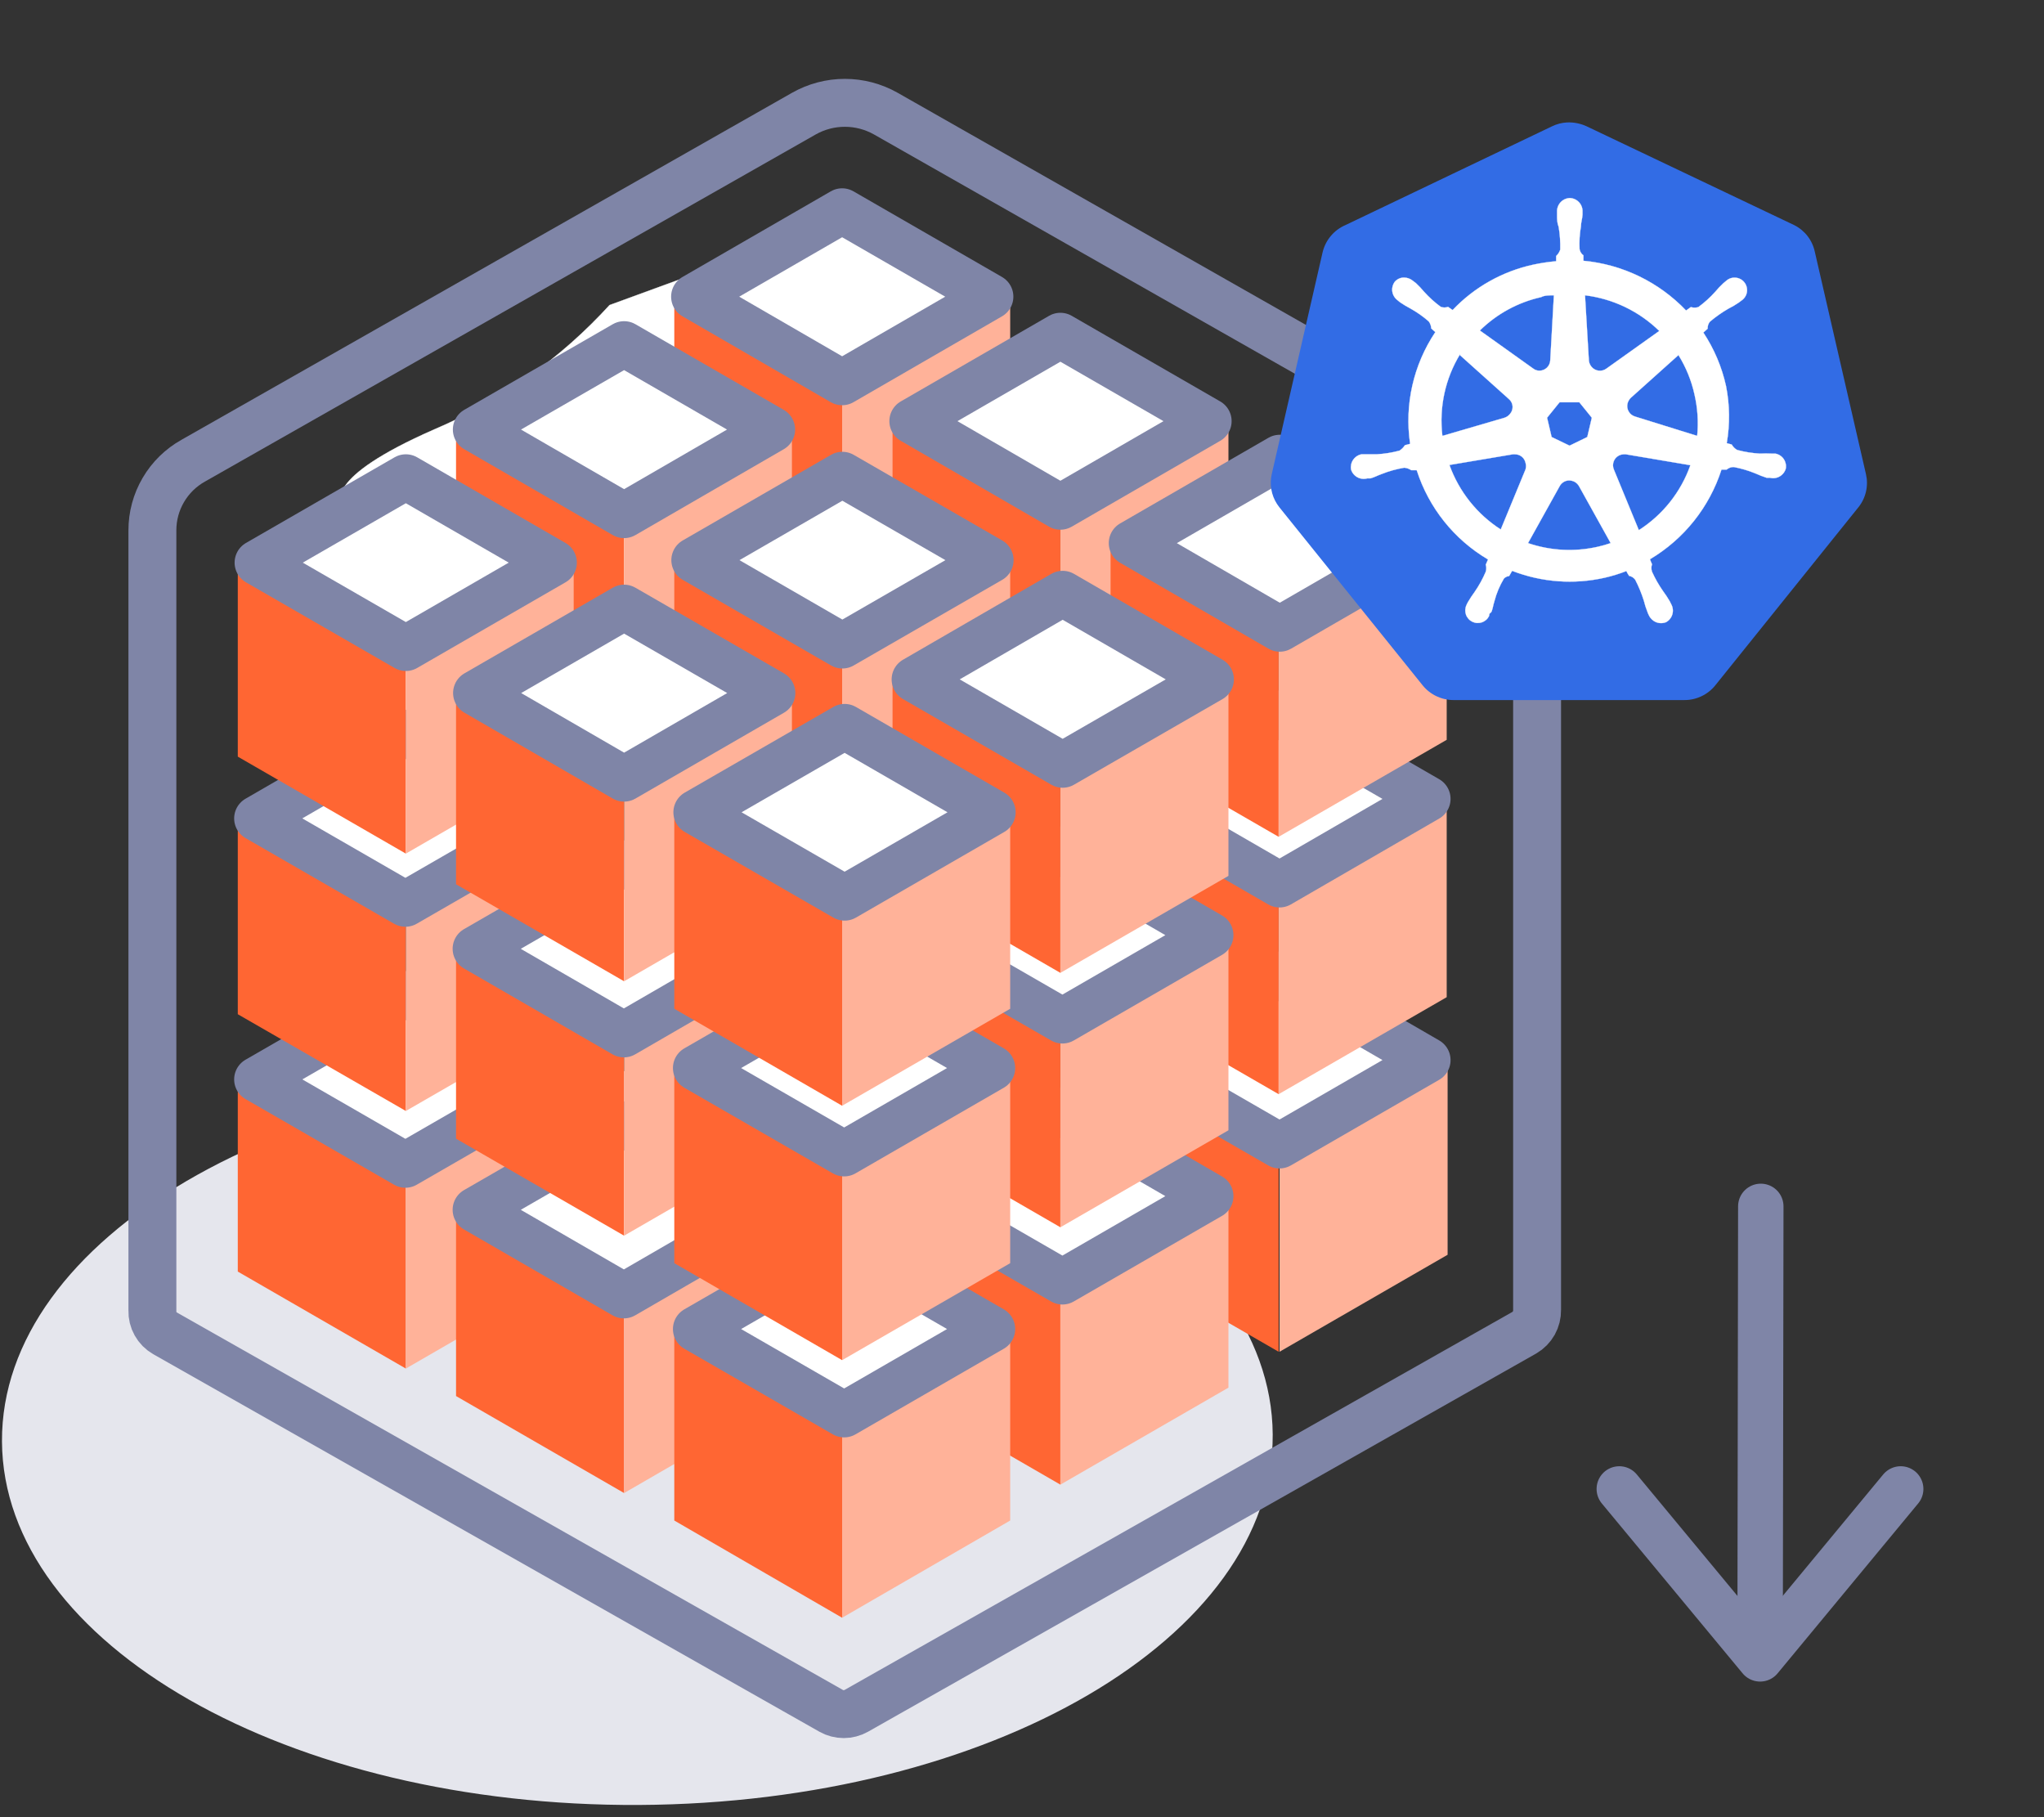
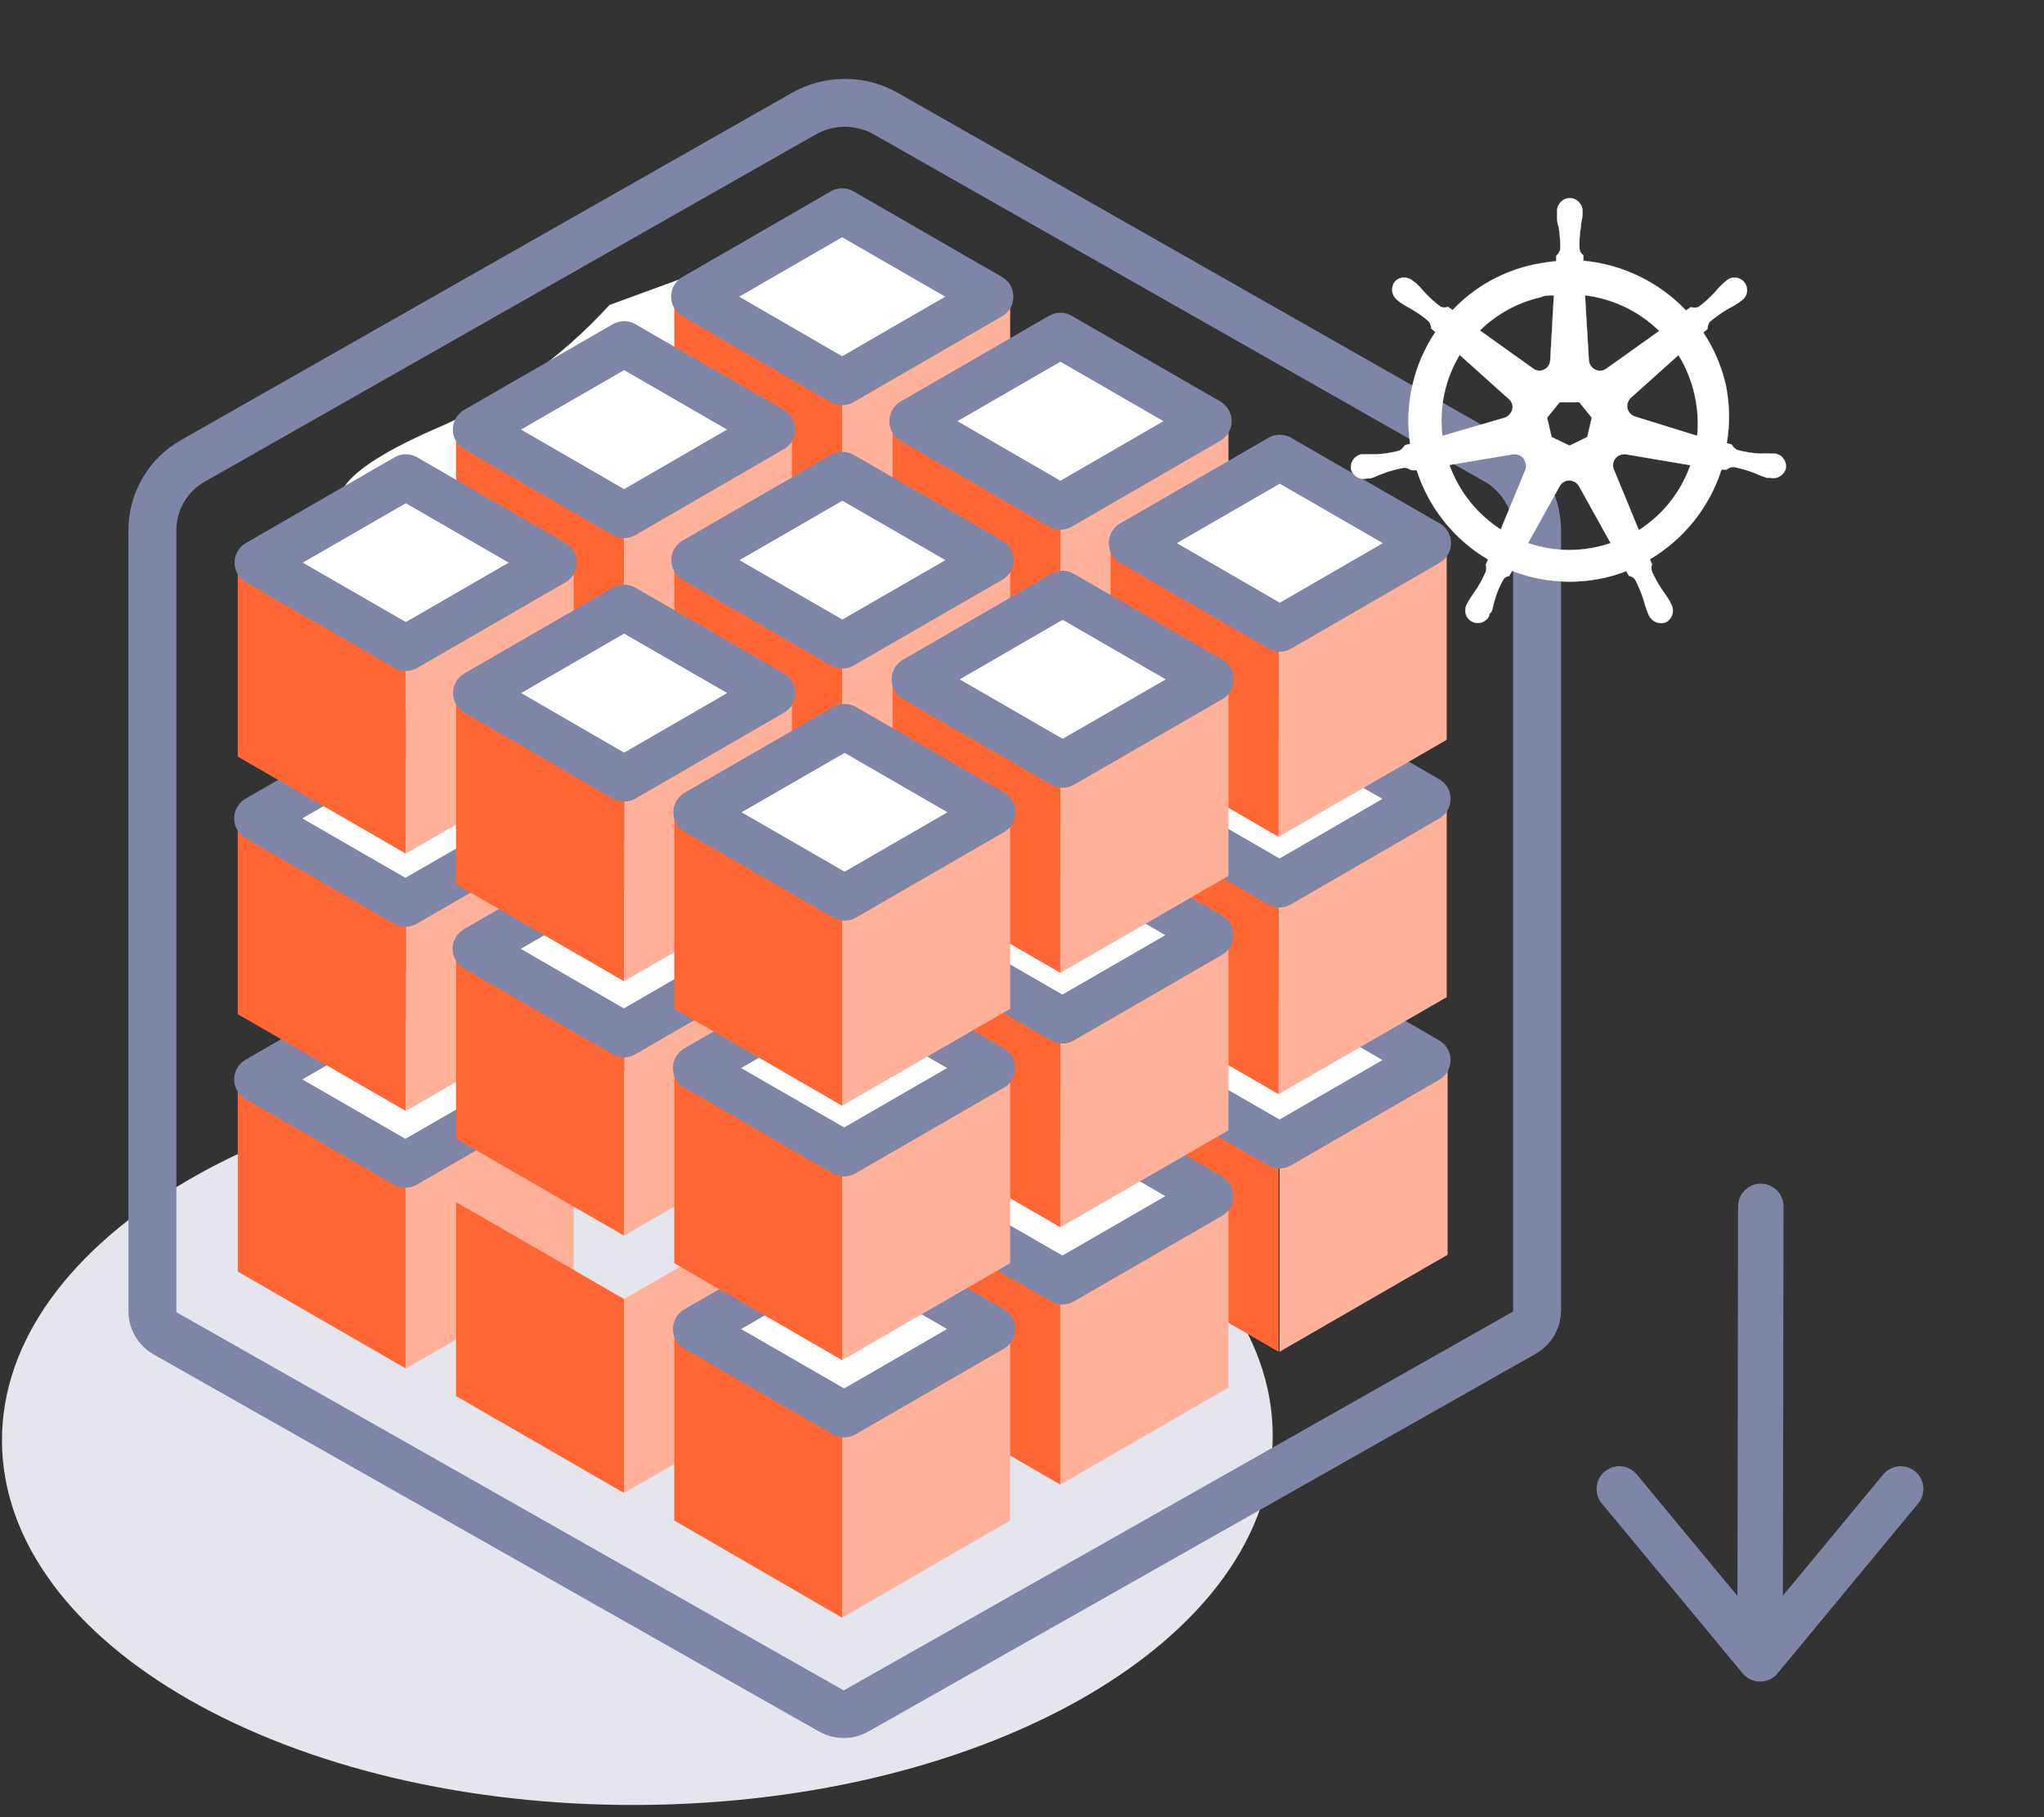
<svg xmlns="http://www.w3.org/2000/svg" width="90" height="80" viewBox="0 0 90 80" fill="none">
  <rect x="0" y="0" width="90" height="80" fill="#333333" stroke="none" />
  <g clip-path="url(#clip0_922_702)">
    <g style="mix-blend-mode:multiply">
      <path d="M0.087 63.458C0.039 54.536 12.525 47.235 27.976 47.151C43.426 47.068 55.99 54.233 56.039 63.155C56.087 72.078 43.601 79.378 28.15 79.462C12.7 79.546 0.136 72.38 0.087 63.458Z" fill="#E5E6ED" />
    </g>
    <path d="M13.85 32.9L15.07 22.15C15.07 22.15 14.13 21.09 19.13 18.9C22.062 17.651 24.692 15.785 26.84 13.43L31.3 11.8L37.79 20.53C37.79 20.53 31.3 29.45 30.69 30.06C30.08 30.67 24.4 34.12 23.59 34.12C22.78 34.12 13.85 32.9 13.85 32.9Z" fill="white" stroke="white" stroke-width="0.01" />
    <path d="M67.68 23.35C67.677 22.725 67.51 22.112 67.193 21.572C66.877 21.033 66.424 20.587 65.88 20.28L39 5C38.45 4.69 37.83 4.527 37.2 4.527C36.569 4.527 35.949 4.69 35.4 5L8.51 20.28C7.963 20.585 7.508 21.03 7.192 21.57C6.875 22.11 6.709 22.724 6.71 23.35C6.71 23.59 6.71 23.79 6.71 23.79V57.7C6.703 57.902 6.752 58.102 6.851 58.278C6.949 58.454 7.094 58.6 7.27 58.7L36.6 75.32C36.768 75.414 36.957 75.463 37.15 75.463C37.342 75.463 37.531 75.414 37.7 75.32L67.12 58.67C67.294 58.568 67.437 58.422 67.536 58.246C67.634 58.07 67.684 57.871 67.68 57.67V23.35Z" stroke="#7F85A7" stroke-width="2.11" stroke-miterlimit="10" />
    <path d="M56.3 59.51L48.9 55.24V46.7L56.3 50.97V59.51Z" fill="#FF6633" />
    <path d="M63.74 46.7V55.24L56.34 59.51V50.97" fill="#FFB299" />
    <path d="M46.69 65.36L39.3 61.09V52.55L46.69 56.82V65.36Z" fill="#FF6633" />
    <path d="M54.09 61.09L46.69 65.36V56.82L54.09 52.55V61.09Z" fill="#FFB299" />
    <path d="M17.87 60.25L10.47 55.98V47.44L17.87 51.71V60.25Z" fill="#FF6633" />
    <path d="M25.26 55.98L17.87 60.25V51.71L25.26 47.44V55.98Z" fill="#FFB299" />
    <path d="M27.48 65.73L20.08 61.46V52.92L27.48 57.19V65.73Z" fill="#FF6633" />
    <path d="M34.87 61.46L27.48 65.73V57.19L34.87 52.92V61.46Z" fill="#FFB299" />
    <path d="M37.08 71.22L29.69 66.94V58.4L37.08 62.67V71.22Z" fill="#FF6633" />
    <path d="M44.48 66.94L37.08 71.22V62.67L44.48 58.4V66.94Z" fill="#FFB299" />
    <path d="M17.85 51.29L11.31 47.52L17.85 43.75L24.39 47.52L17.85 51.29Z" fill="white" stroke="#7F85A7" stroke-width="2" stroke-linecap="round" stroke-linejoin="round" />
-     <path d="M27.47 57.04L20.93 53.26L27.47 49.49L34 53.26L27.47 57.04Z" fill="white" stroke="#7F85A7" stroke-width="2" stroke-linecap="round" stroke-linejoin="round" />
    <path d="M56.34 50.44L49.8 46.67L56.34 42.89L62.87 46.67L56.34 50.44Z" fill="white" stroke="#7F85A7" stroke-width="2" stroke-linecap="round" stroke-linejoin="round" />
    <path d="M46.78 56.43L40.24 52.66L46.78 48.88L53.31 52.66L46.78 56.43Z" fill="white" stroke="#7F85A7" stroke-width="2" stroke-linecap="round" stroke-linejoin="round" />
    <path d="M37.17 62.28L30.63 58.51L37.17 54.74L43.7 58.51L37.17 62.28Z" fill="white" stroke="#7F85A7" stroke-width="2" stroke-linecap="round" stroke-linejoin="round" />
    <path d="M56.3 48.17L48.9 43.9V35.36L56.3 39.63V48.17Z" fill="#FF6633" />
    <path d="M63.7 43.9L56.3 48.17V39.63L63.7 35.36V43.9Z" fill="#FFB299" />
    <path d="M46.69 54.03L39.3 49.76V41.22L46.69 45.49V54.03Z" fill="#FF6633" />
    <path d="M54.09 49.76L46.69 54.03V45.49L54.09 41.22V49.76Z" fill="#FFB299" />
    <path d="M17.87 48.91L10.47 44.65V36.1L17.87 40.37V48.91Z" fill="#FF6633" />
    <path d="M25.26 44.65L17.87 48.91V40.37L25.26 36.1V44.65Z" fill="#FFB299" />
    <path d="M27.48 54.4L20.08 50.13V41.59L27.48 45.86V54.4Z" fill="#FF6633" />
    <path d="M34.87 50.13L27.48 54.4V45.86L34.87 41.59V50.13Z" fill="#FFB299" />
    <path d="M37.08 59.88L29.69 55.61V47.07L37.08 51.34V59.88Z" fill="#FF6633" />
    <path d="M44.48 55.61L37.08 59.88V51.34L44.48 47.07V55.61Z" fill="#FFB299" />
    <path d="M37.08 25.87L29.69 21.6V13.06L37.08 17.33V25.87Z" fill="#FF6633" />
    <path d="M17.85 39.8L11.31 36.03L17.85 32.25L24.39 36.03L17.85 39.8Z" fill="white" stroke="#7F85A7" stroke-width="2" stroke-linecap="round" stroke-linejoin="round" />
    <path d="M27.47 45.55L20.93 41.77L27.47 38L34 41.77L27.47 45.55Z" fill="white" stroke="#7F85A7" stroke-width="2" stroke-linecap="round" stroke-linejoin="round" />
    <path d="M56.34 38.95L49.8 35.17L56.34 31.4L62.87 35.17L56.34 38.95Z" fill="white" stroke="#7F85A7" stroke-width="2" stroke-linecap="round" stroke-linejoin="round" />
    <path d="M46.78 44.94L40.24 41.17L46.78 37.39L53.31 41.17L46.78 44.94Z" fill="white" stroke="#7F85A7" stroke-width="2" stroke-linecap="round" stroke-linejoin="round" />
    <path d="M37.17 50.79L30.63 47.02L37.17 43.25L43.7 47.02L37.17 50.79Z" fill="white" stroke="#7F85A7" stroke-width="2" stroke-linecap="round" stroke-linejoin="round" />
    <path d="M44.48 21.6L37.08 25.87V17.33L44.48 13.06V21.6Z" fill="#FFB299" />
-     <path d="M37.08 16.84L30.55 13.06L37.08 9.29L43.62 13.06L37.08 16.84Z" fill="white" stroke="#7F85A7" stroke-width="2" stroke-linecap="round" stroke-linejoin="round" />
+     <path d="M37.08 16.84L30.55 13.06L37.08 9.29L43.62 13.06Z" fill="white" stroke="#7F85A7" stroke-width="2" stroke-linecap="round" stroke-linejoin="round" />
    <path d="M46.69 31.36L39.3 27.09V18.54L46.69 22.82V31.36Z" fill="#FF6633" />
    <path d="M54.09 27.09L46.69 31.36V22.82L54.09 18.54V27.09Z" fill="#FFB299" />
    <path d="M46.69 22.32L40.16 18.54L46.69 14.77L53.23 18.54L46.69 22.32Z" fill="white" stroke="#7F85A7" stroke-width="2" stroke-linecap="round" stroke-linejoin="round" />
    <path d="M56.3 36.84L48.9 32.57V24.03L56.3 28.3V36.84Z" fill="#FF6633" />
    <path d="M63.7 32.57L56.3 36.84V28.3L63.7 24.03V32.57Z" fill="#FFB299" />
    <path d="M27.48 31.73L20.08 27.46V18.91L27.48 23.19V31.73Z" fill="#FF6633" />
    <path d="M34.87 27.46L27.48 31.73V23.19L34.87 18.91V27.46Z" fill="#FFB299" />
    <path d="M27.48 22.69L20.94 18.91L27.48 15.14L34.01 18.91L27.48 22.69Z" fill="white" stroke="#7F85A7" stroke-width="2" stroke-linecap="round" stroke-linejoin="round" />
    <path d="M17.87 37.58L10.47 33.31V24.77L17.87 29.04V37.58Z" fill="#FF6633" />
    <path d="M25.26 33.31L17.87 37.58V29.04L25.26 24.77V33.31Z" fill="#FFB299" />
    <path d="M17.87 28.54L11.33 24.77L17.87 21L24.4 24.77L17.87 28.54Z" fill="white" stroke="#7F85A7" stroke-width="2" stroke-linecap="round" stroke-linejoin="round" />
    <path d="M37.08 37.35L29.69 33.08V24.53L37.08 28.8V37.35Z" fill="#FF6633" />
    <path d="M44.48 33.08L37.08 37.35V28.8L44.48 24.53V33.08Z" fill="#FFB299" />
    <path d="M46.69 42.83L39.3 38.56V30.02L46.69 34.29V42.83Z" fill="#FF6633" />
    <path d="M54.09 38.56L46.69 42.83V34.29L54.09 30.02V38.56Z" fill="#FFB299" />
    <path d="M27.48 43.2L20.08 38.93V30.39L27.48 34.66V43.2Z" fill="#FF6633" />
    <path d="M34.87 38.93L27.48 43.2V34.66L34.87 30.39V38.93Z" fill="#FFB299" />
    <path d="M37.08 48.68L29.69 44.41V35.87L37.08 40.14V48.68Z" fill="#FF6633" />
    <path d="M44.48 44.41L37.08 48.68V40.14L44.48 35.87V44.41Z" fill="#FFB299" />
    <path d="M37.09 28.43L30.56 24.66L37.09 20.89L43.63 24.66L37.09 28.43Z" fill="white" stroke="#7F85A7" stroke-width="2" stroke-linecap="round" stroke-linejoin="round" />
    <path d="M27.48 34.29L20.95 30.51L27.48 26.74L34.02 30.51L27.48 34.29Z" fill="white" stroke="#7F85A7" stroke-width="2" stroke-linecap="round" stroke-linejoin="round" />
    <path d="M56.35 27.69L49.82 23.91L56.35 20.14L62.89 23.91L56.35 27.69Z" fill="white" stroke="#7F85A7" stroke-width="2" stroke-linecap="round" stroke-linejoin="round" />
    <path d="M46.79 33.68L40.26 29.91L46.79 26.13L53.33 29.91L46.79 33.68Z" fill="white" stroke="#7F85A7" stroke-width="2" stroke-linecap="round" stroke-linejoin="round" />
    <path d="M37.19 39.53L30.65 35.76L37.19 31.99L43.72 35.76L37.19 39.53Z" fill="white" stroke="#7F85A7" stroke-width="2" stroke-linecap="round" stroke-linejoin="round" />
    <path d="M77.53 53.11L77.5 72.47" stroke="#7F85A7" stroke-width="2" stroke-linecap="round" stroke-linejoin="round" />
    <path d="M71.3 65.55L77.5 73.03L83.69 65.55" stroke="#7F85A7" stroke-width="2" stroke-linecap="round" stroke-linejoin="round" />
-     <path d="M69 5.39C68.771 5.402 68.546 5.459 68.34 5.56L59.24 9.91C58.994 10.016 58.775 10.178 58.602 10.383C58.428 10.588 58.305 10.829 58.24 11.09L56 20.86C55.947 21.086 55.94 21.32 55.979 21.549C56.019 21.777 56.104 21.995 56.23 22.19L56.33 22.33L62.64 30.17C62.804 30.373 63.011 30.537 63.247 30.649C63.482 30.761 63.739 30.82 64 30.82H74.16C74.42 30.822 74.677 30.765 74.913 30.654C75.148 30.544 75.356 30.382 75.52 30.18L81.83 22.33C81.992 22.128 82.106 21.891 82.163 21.638C82.221 21.385 82.219 21.122 82.16 20.87L79.91 11.09C79.857 10.837 79.748 10.6 79.591 10.396C79.433 10.191 79.231 10.025 79 9.91L69.86 5.56C69.591 5.436 69.296 5.378 69 5.39Z" fill="#326CE5" />
    <path d="M69.11 8.72C69.034 8.724 68.959 8.743 68.891 8.775C68.822 8.808 68.76 8.854 68.709 8.911C68.658 8.968 68.618 9.034 68.593 9.106C68.567 9.178 68.556 9.254 68.56 9.33V9.47C68.56 9.66 68.56 9.81 68.63 9.99C68.686 10.32 68.709 10.655 68.7 10.99C68.664 11.097 68.603 11.193 68.52 11.27V11.5C68.184 11.53 67.85 11.58 67.52 11.65C66.159 11.943 64.919 12.64 63.96 13.65L63.76 13.51C63.657 13.548 63.544 13.548 63.44 13.51C63.171 13.313 62.923 13.088 62.7 12.84C62.588 12.706 62.468 12.579 62.34 12.46L62.22 12.37C62.114 12.279 61.98 12.226 61.84 12.22C61.759 12.216 61.678 12.232 61.603 12.265C61.529 12.298 61.462 12.347 61.41 12.41C61.366 12.472 61.334 12.542 61.316 12.616C61.298 12.69 61.295 12.767 61.307 12.842C61.319 12.917 61.346 12.989 61.386 13.054C61.426 13.119 61.478 13.175 61.54 13.22V13.22L61.65 13.31C61.795 13.409 61.945 13.499 62.1 13.58C62.389 13.741 62.661 13.932 62.91 14.15C62.977 14.24 63.016 14.348 63.02 14.46L63.2 14.62C62.232 16.065 61.836 17.819 62.09 19.54L61.86 19.6C61.799 19.697 61.717 19.779 61.62 19.84C61.293 19.928 60.958 19.981 60.62 20C60.44 20 60.28 20 60.09 20H59.95C59.801 20.029 59.669 20.116 59.583 20.241C59.497 20.366 59.464 20.52 59.49 20.67C59.534 20.815 59.633 20.937 59.766 21.009C59.898 21.082 60.054 21.101 60.2 21.06V21.06H60.34C60.52 21.01 60.66 20.93 60.83 20.87C61.153 20.741 61.488 20.648 61.83 20.59C61.941 20.599 62.048 20.637 62.14 20.7H62.38C62.909 22.351 64.027 23.75 65.52 24.63L65.42 24.86C65.453 24.961 65.453 25.069 65.42 25.17C65.288 25.483 65.123 25.781 64.93 26.06C64.826 26.201 64.729 26.348 64.64 26.5C64.613 26.545 64.59 26.591 64.57 26.64C64.539 26.706 64.522 26.777 64.518 26.849C64.515 26.922 64.526 26.994 64.55 27.062C64.575 27.131 64.613 27.193 64.662 27.247C64.711 27.301 64.77 27.344 64.835 27.375C64.901 27.406 64.972 27.424 65.044 27.427C65.117 27.43 65.189 27.419 65.258 27.395C65.326 27.37 65.389 27.332 65.442 27.284C65.496 27.235 65.539 27.176 65.57 27.11V27.11C65.57 27.06 65.57 27.01 65.64 26.97C65.71 26.93 65.74 26.64 65.8 26.47C65.891 26.118 66.032 25.781 66.22 25.47C66.281 25.407 66.363 25.367 66.45 25.36L66.58 25.13C67.883 25.636 69.308 25.741 70.67 25.43C70.99 25.356 71.304 25.259 71.61 25.14C71.645 25.213 71.685 25.283 71.73 25.35C71.839 25.37 71.935 25.431 72 25.52C72.153 25.815 72.28 26.123 72.38 26.44C72.421 26.61 72.475 26.777 72.54 26.94C72.556 26.988 72.576 27.035 72.6 27.08C72.662 27.22 72.776 27.331 72.918 27.389C73.059 27.447 73.218 27.447 73.36 27.39C73.493 27.316 73.592 27.193 73.635 27.047C73.678 26.901 73.662 26.744 73.59 26.61L73.52 26.47C73.432 26.318 73.335 26.171 73.23 26.03C73.04 25.759 72.876 25.471 72.74 25.17C72.703 25.063 72.703 24.947 72.74 24.84C72.706 24.769 72.676 24.695 72.65 24.62C74.147 23.732 75.268 22.327 75.8 20.67H76.03C76.117 20.596 76.227 20.557 76.34 20.56C76.666 20.621 76.984 20.715 77.29 20.84C77.45 20.913 77.613 20.976 77.78 21.03H77.92C78.067 21.07 78.225 21.051 78.357 20.976C78.49 20.901 78.588 20.777 78.63 20.63C78.656 20.482 78.623 20.329 78.537 20.205C78.45 20.081 78.319 19.997 78.17 19.97H78.01C77.837 19.961 77.663 19.961 77.49 19.97C77.152 19.951 76.817 19.898 76.49 19.81C76.389 19.754 76.306 19.671 76.25 19.57L76.03 19.51C76.174 18.679 76.164 17.828 76 17C75.815 16.159 75.476 15.358 75 14.64L75.19 14.47C75.183 14.358 75.219 14.247 75.29 14.16C75.543 13.947 75.814 13.756 76.1 13.59C76.26 13.511 76.414 13.421 76.56 13.32L76.68 13.23C76.743 13.188 76.797 13.133 76.838 13.069C76.879 13.005 76.907 12.933 76.919 12.858C76.93 12.783 76.927 12.707 76.907 12.633C76.888 12.559 76.854 12.491 76.807 12.431C76.76 12.371 76.701 12.322 76.634 12.287C76.567 12.251 76.493 12.23 76.417 12.224C76.341 12.218 76.265 12.228 76.193 12.253C76.122 12.278 76.056 12.318 76 12.37L75.88 12.47C75.752 12.589 75.632 12.716 75.52 12.85C75.297 13.098 75.049 13.323 74.78 13.52C74.673 13.553 74.558 13.553 74.45 13.52L74.24 13.67C73.047 12.419 71.442 11.641 69.72 11.48C69.72 11.41 69.72 11.28 69.72 11.24C69.675 11.209 69.637 11.169 69.608 11.122C69.579 11.076 69.559 11.024 69.55 10.97C69.532 10.636 69.552 10.3 69.61 9.97C69.61 9.79 69.67 9.64 69.68 9.45V9.33C69.689 9.178 69.636 9.028 69.535 8.914C69.434 8.8 69.292 8.73 69.14 8.72H69.11ZM68.42 13L68.26 15.86C68.255 15.984 68.202 16.101 68.113 16.187C68.023 16.272 67.904 16.32 67.78 16.32C67.678 16.319 67.58 16.284 67.5 16.22V16.22L65.16 14.55C65.905 13.817 66.84 13.307 67.86 13.08C68 13 68.23 13 68.42 13ZM69.79 13C71.023 13.15 72.172 13.702 73.06 14.57L70.73 16.23C70.63 16.303 70.505 16.335 70.382 16.318C70.259 16.301 70.147 16.238 70.07 16.14C70.007 16.063 69.969 15.969 69.96 15.87L69.79 13ZM64.29 15.64L66.43 17.56C66.478 17.599 66.519 17.647 66.548 17.701C66.577 17.756 66.595 17.816 66.601 17.877C66.606 17.939 66.599 18.001 66.58 18.06C66.561 18.119 66.531 18.173 66.49 18.22C66.429 18.299 66.345 18.358 66.25 18.39V18.39L63.51 19.19C63.358 17.936 63.633 16.668 64.29 15.59V15.64ZM73.91 15.64C74.238 16.17 74.475 16.752 74.61 17.36C74.749 17.959 74.79 18.578 74.73 19.19L72 18.34C71.881 18.307 71.779 18.229 71.716 18.123C71.653 18.017 71.633 17.89 71.66 17.77C71.684 17.671 71.736 17.58 71.81 17.51V17.51L73.94 15.6L73.91 15.64ZM68.67 17.71H69.54L70.09 18.39L69.89 19.24L69.11 19.62L68.32 19.24L68.12 18.39L68.67 17.71ZM71.48 20H71.59L74.43 20.48C74.014 21.66 73.215 22.666 72.16 23.34L71.06 20.67C71.012 20.557 71.009 20.43 71.052 20.314C71.094 20.199 71.18 20.104 71.29 20.05C71.349 20.02 71.414 20.003 71.48 20V20ZM66.71 20C66.818 20 66.922 20.036 67.006 20.104C67.089 20.171 67.147 20.265 67.17 20.37C67.201 20.468 67.201 20.572 67.17 20.67V20.67L66.08 23.31C65.035 22.638 64.241 21.64 63.82 20.47L66.61 20H66.71V20ZM69.09 21.15C69.166 21.152 69.241 21.169 69.31 21.2C69.404 21.245 69.481 21.319 69.53 21.41L70.92 23.91C70.737 23.974 70.55 24.027 70.36 24.07C69.339 24.304 68.272 24.249 67.28 23.91L68.67 21.41C68.71 21.333 68.77 21.268 68.844 21.222C68.918 21.176 69.003 21.151 69.09 21.15Z" fill="white" stroke="white" stroke-width="0.01" />
  </g>
  <defs>
    <clipPath id="clip0_922_702">
      <rect width="90" height="80" fill="white" />
    </clipPath>
  </defs>
</svg>